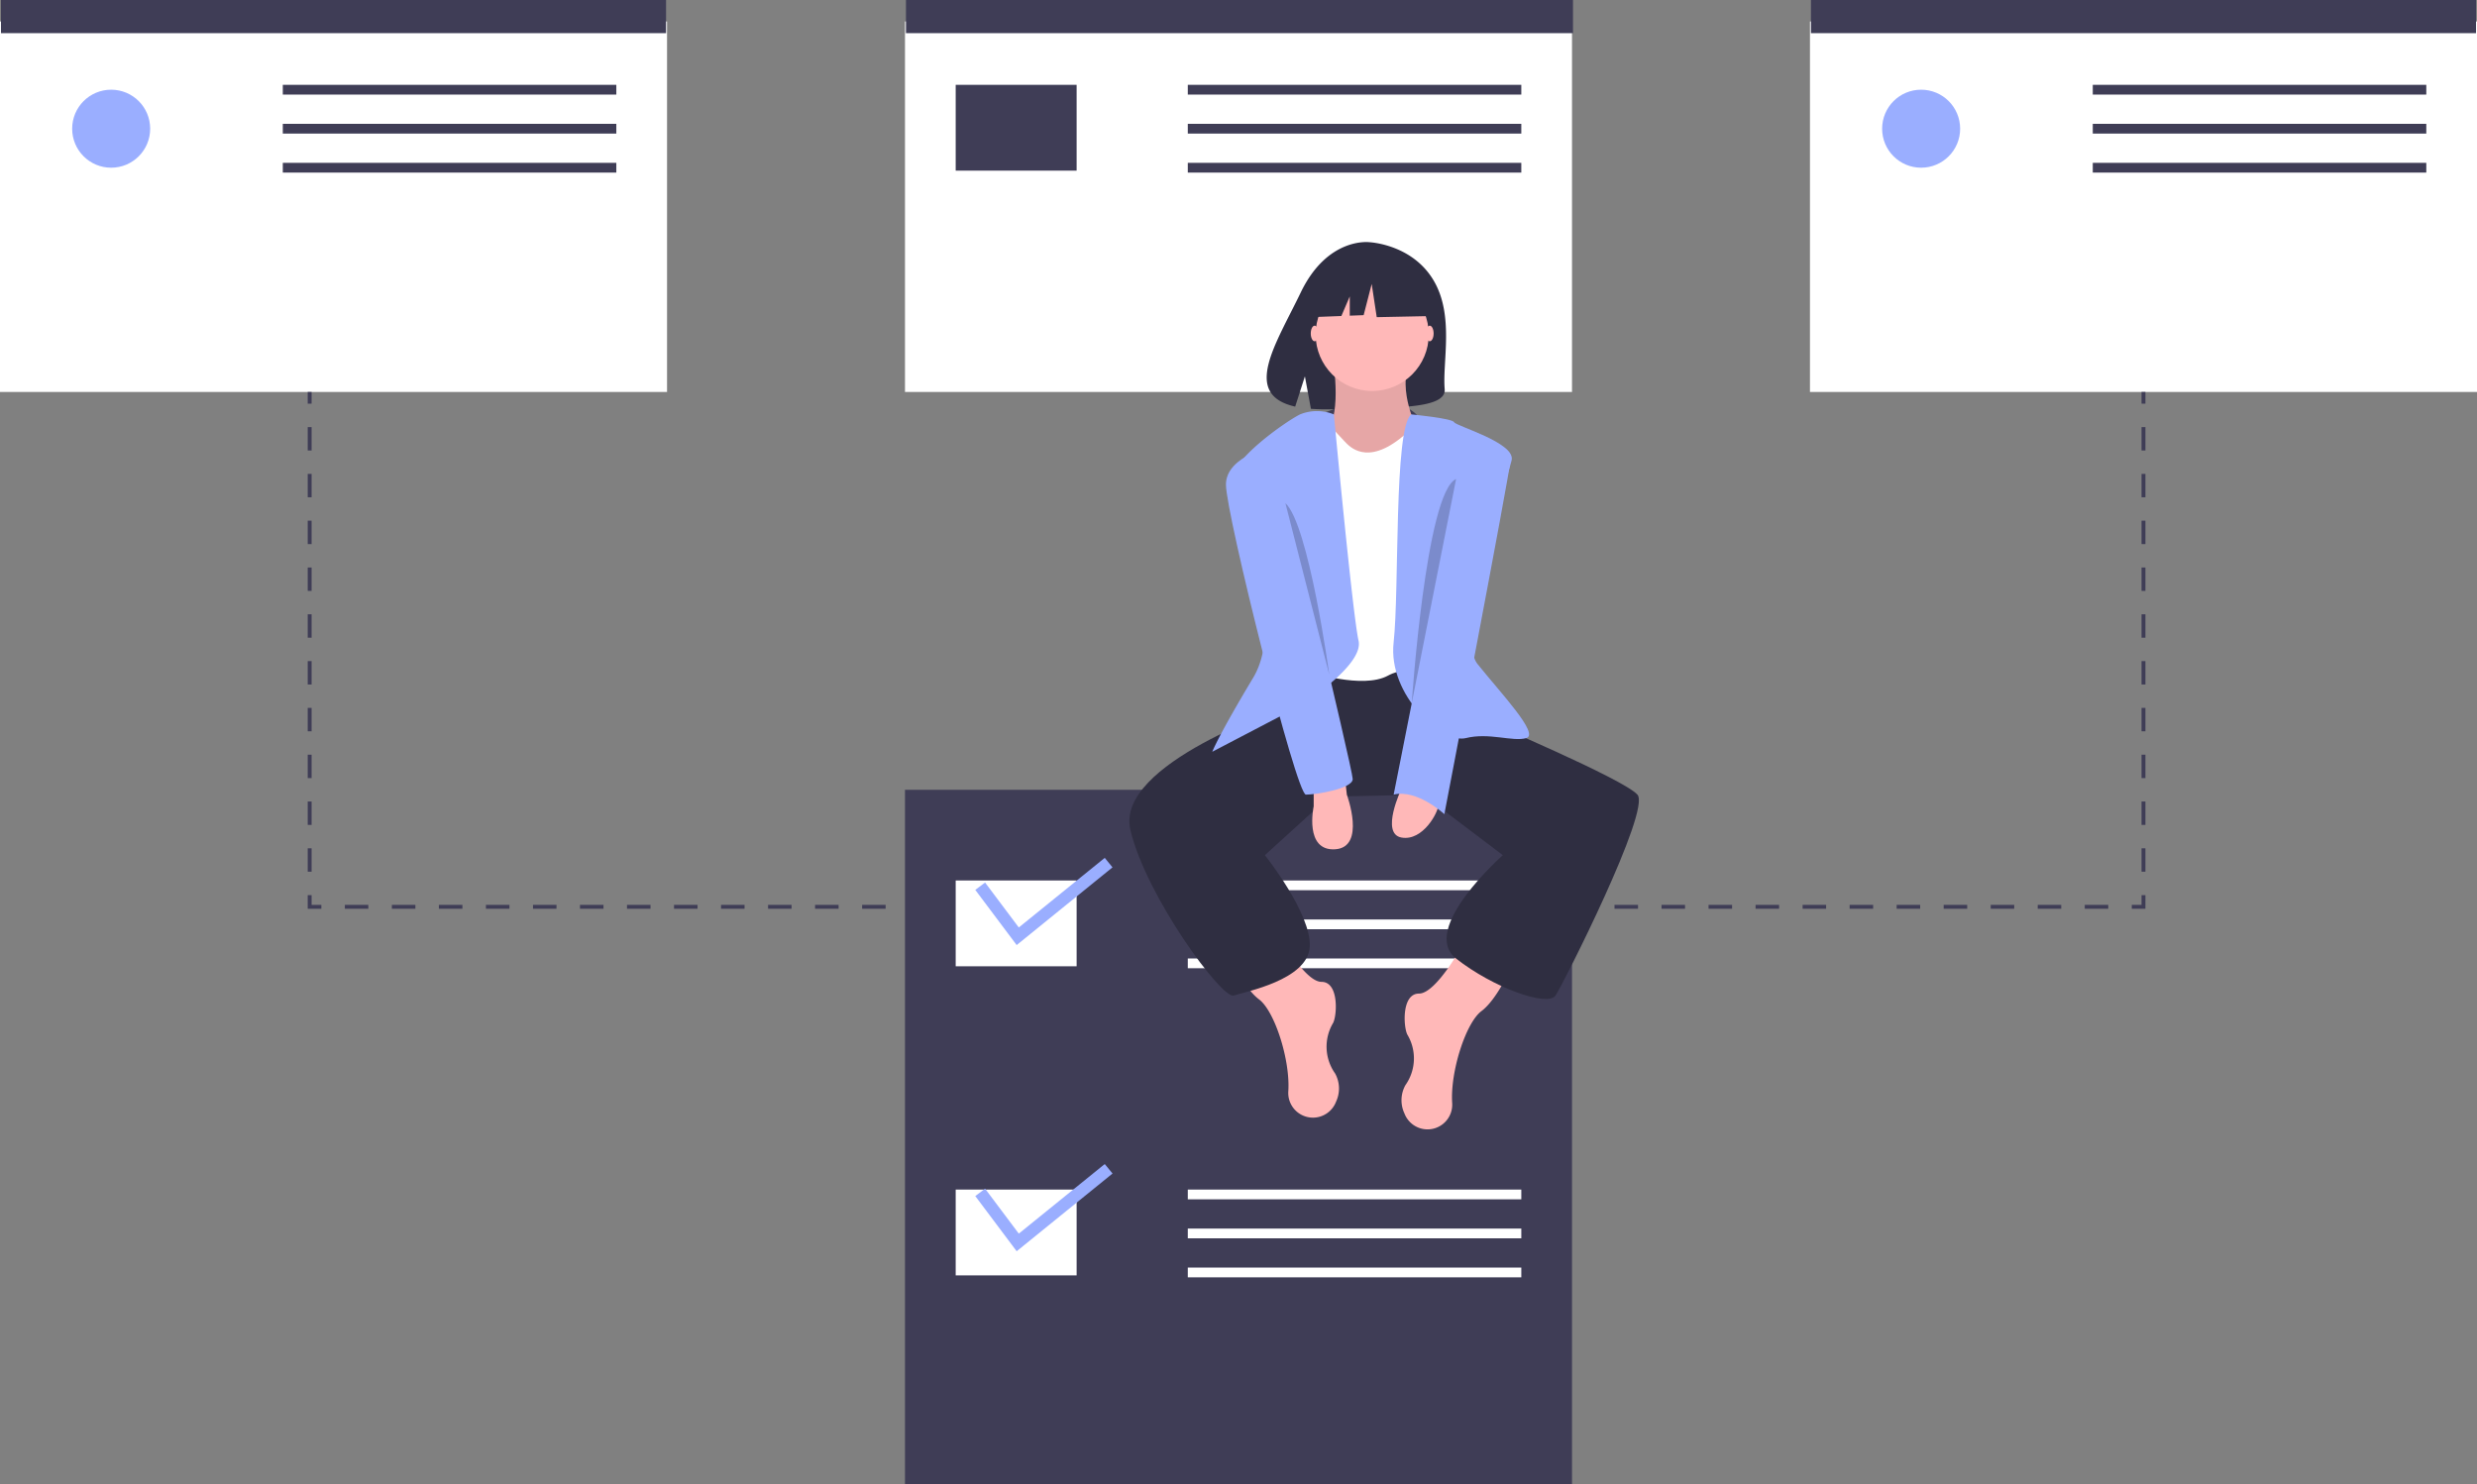
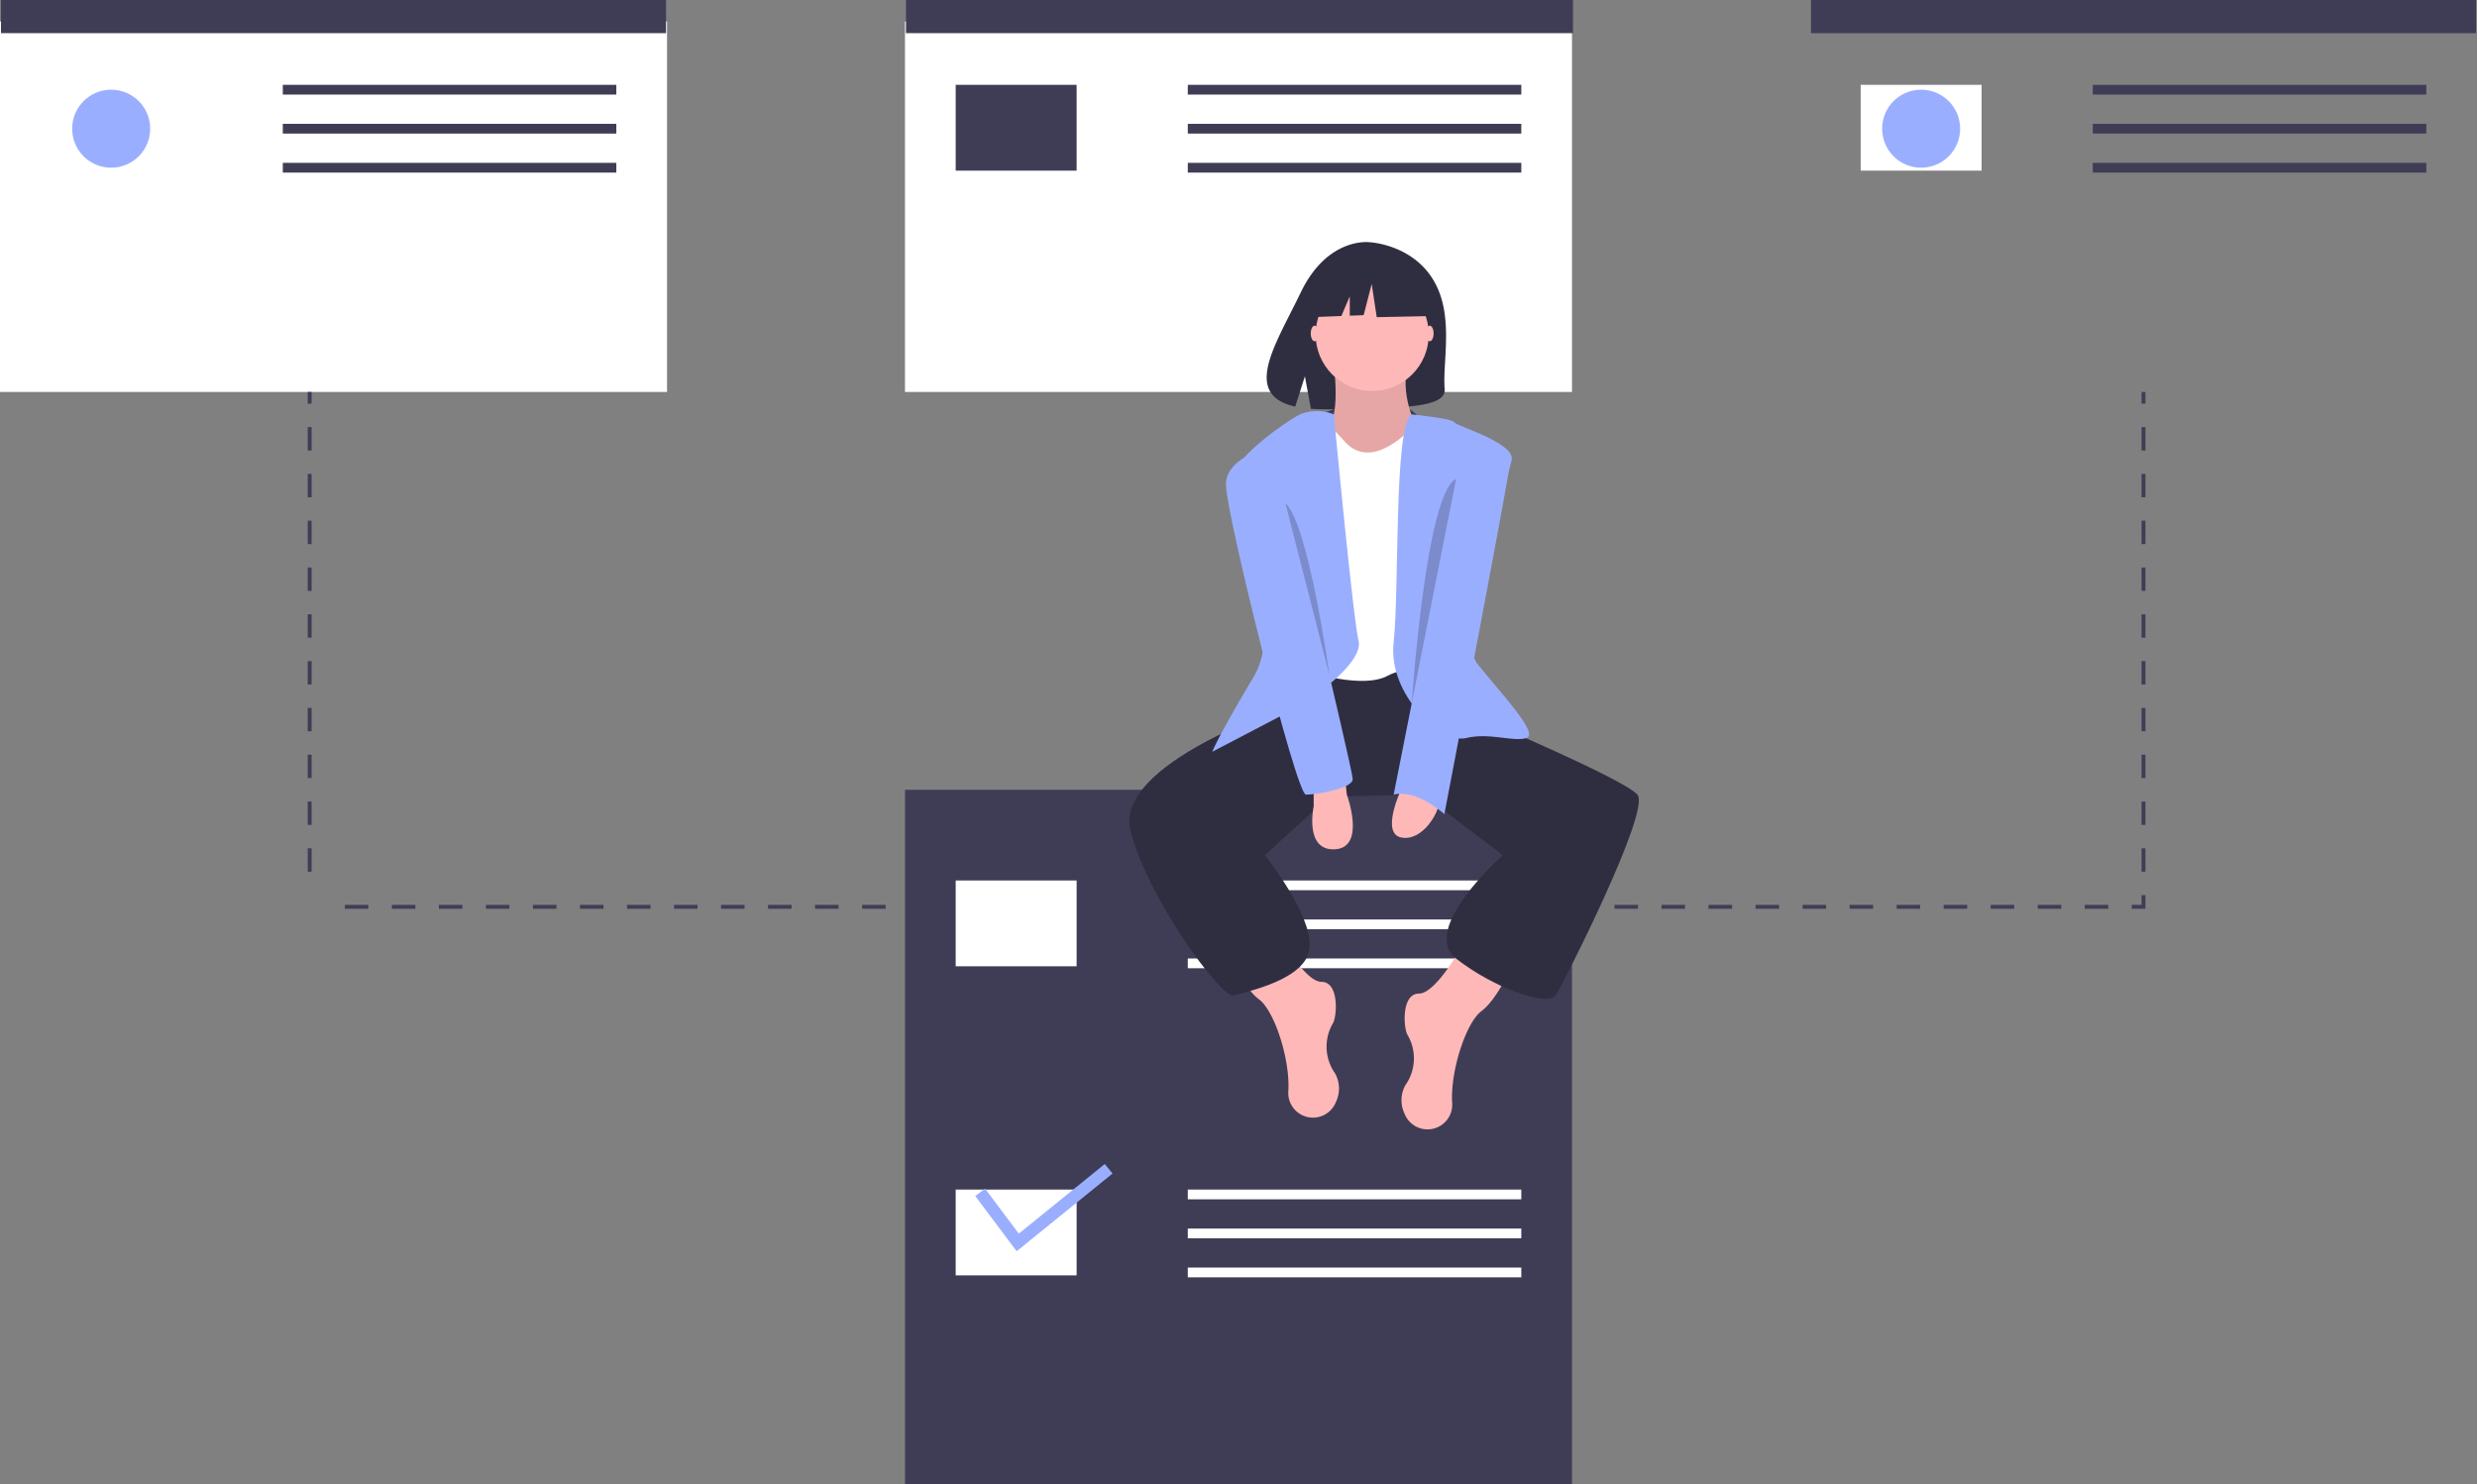
<svg xmlns="http://www.w3.org/2000/svg" width="335.5" height="201.036" viewBox="0 0 335.5 201.036">
  <rect x="0" y="0" width="335.5" height="201.036" fill="#808080" stroke="none" />
  <defs>
    <style>
            .cls-1{fill:#fff}.cls-2{fill:#3f3d56}.cls-3{fill:#9aaeff}.cls-4{fill:#2f2e41}.cls-5{fill:#ffb8b8}.cls-6{opacity:.1}.cls-7{opacity:.2}
        </style>
  </defs>
  <g id="Group_163" transform="translate(-292 -2611)">
    <path id="Rectangle_107" d="M0 0h90.347v50.193H0z" class="cls-1" transform="translate(292 2613.906)" />
    <path id="Rectangle_108" d="M0 0h90.347v50.193H0z" class="cls-1" transform="translate(414.576 2613.906)" />
-     <path id="Rectangle_109" d="M0 0h90.347v50.193H0z" class="cls-1" transform="translate(537.153 2613.906)" />
    <path id="Rectangle_110" d="M0 0h90.083v4.491H0z" class="cls-2" transform="translate(292.132 2611)" />
    <path id="Rectangle_111" d="M0 0h90.347v4.491H0z" class="cls-2" transform="translate(414.708 2611)" />
    <path id="Rectangle_112" d="M0 0h90.083v4.491H0z" class="cls-2" transform="translate(537.285 2611)" />
    <path id="Rectangle_113" d="M0 0h16.379v11.624H0z" class="cls-1" transform="translate(298.868 2622.492)" />
    <path id="Rectangle_114" d="M0 0h45.174v1.321H0z" class="cls-2" transform="translate(330.305 2622.492)" />
    <path id="Rectangle_115" d="M0 0h45.174v1.321H0z" class="cls-2" transform="translate(330.305 2627.775)" />
    <path id="Rectangle_116" d="M0 0h45.174v1.321H0z" class="cls-2" transform="translate(330.305 2633.059)" />
    <path id="Rectangle_117" d="M0 0h16.379v11.624H0z" class="cls-2" transform="translate(421.445 2622.492)" />
    <path id="Rectangle_118" d="M0 0h45.174v1.321H0z" class="cls-2" transform="translate(452.881 2622.492)" />
    <path id="Rectangle_119" d="M0 0h45.174v1.321H0z" class="cls-2" transform="translate(452.881 2627.775)" />
    <path id="Rectangle_120" d="M0 0h45.174v1.321H0z" class="cls-2" transform="translate(452.881 2633.059)" />
    <path id="Rectangle_121" d="M0 0h16.379v11.624H0z" class="cls-1" transform="translate(544.021 2622.492)" />
    <path id="Rectangle_122" d="M0 0h45.174v1.321H0z" class="cls-2" transform="translate(575.458 2622.492)" />
    <path id="Rectangle_123" d="M0 0h45.174v1.321H0z" class="cls-2" transform="translate(575.458 2627.775)" />
    <path id="Rectangle_124" d="M0 0h45.174v1.321H0z" class="cls-2" transform="translate(575.458 2633.059)" />
    <circle id="Ellipse_226" cx="5.283" cy="5.283" r="5.283" class="cls-3" transform="translate(301.774 2623.152)" />
    <circle id="Ellipse_227" cx="5.283" cy="5.283" r="5.283" class="cls-3" transform="translate(546.927 2623.152)" />
    <path id="Rectangle_125" d="M0 0h.528v1.585H0z" class="cls-2" transform="translate(333.679 2664.099)" />
    <path id="Path_2539" d="M417.243 480.121h-.528v-3.17h.528zm0-6.34h-.528v-3.17h.528zm0-6.34h-.528v-3.17h.528zm0-6.34h-.528v-3.17h.528zm0-6.34h-.528v-3.17h.528zm0-6.34h-.528v-3.17h.528zm0-6.34h-.528v-3.17h.528zm0-6.34h-.528v-3.17h.528zm0-6.34h-.528v-3.17h.528zm0-6.34h-.528v-3.17h.528z" class="cls-2" transform="translate(-83.035 2248.964)" />
-     <path id="Path_2540" d="M128.563 370.5h-1.849v-1.849h.528v1.321h1.321z" class="cls-2" transform="translate(206.965 2363.609)" />
    <path id="Path_2541" d="M670.862 617.19h-3.185v-.528h3.185zm-6.369 0h-3.184v-.528h3.184zm-6.369 0h-3.184v-.528h3.185zm-6.369 0h-3.185v-.528h3.185zm-6.369 0H642.2v-.528h3.185zm-6.369 0h-3.185v-.528h3.185zm-6.369 0h-3.185v-.528h3.185zm-6.369 0h-3.185v-.528h3.185zm-6.369 0h-3.185v-.528h3.185zm-6.369 0h-3.185v-.528h3.184zm-6.369 0h-3.185v-.528h3.185zm-6.369 0h-3.184v-.528h3.181zm-6.369 0h-3.185v-.528h3.185zm-6.369 0h-3.185v-.528h3.185zm-6.369 0h-3.186v-.528h3.185zm-6.369 0h-3.187v-.528h3.185zm-6.369 0h-3.185v-.528h3.185zm-6.369 0H559.4v-.528h3.185zm-6.369 0h-3.185v-.528h3.185zm-6.369 0h-3.185v-.528h3.185zm-6.369 0h-3.185v-.528h3.185zm-6.369 0h-3.185v-.528h3.185zm-6.369 0h-3.185v-.528h3.185zm-6.369 0h-3.185v-.528h3.185zm-6.369 0h-3.185v-.528H518zm-6.369 0h-3.185v-.528h3.185zm-6.369 0h-3.185v-.528h3.185zm-6.369 0h-3.189v-.528h3.185zm-6.369 0h-3.185v-.528h3.185zm-6.369 0h-3.185v-.528h3.185zm-6.369 0H476.6v-.528h3.185zm-6.369 0h-3.184v-.528h3.184zm-6.369 0h-3.185v-.528h3.184zm-6.369 0H457.5v-.528h3.185zm-6.369 0h-3.185v-.528h3.185zm-6.369 0h-3.185v-.528h3.185zm-6.369 0h-3.185v-.528h3.185zm-6.369 0h-3.185v-.528h3.176z" class="cls-2" transform="translate(-93.306 2116.915)" />
    <path id="Path_2542" d="M879.692 370.5h-1.849v-.529h1.321v-1.321h.529z" class="cls-2" transform="translate(-297.102 2363.609)" />
    <path id="Path_2543" d="M1172.387 480.121h-.528v-3.17h.528zm0-6.34h-.528v-3.17h.528zm0-6.34h-.528v-3.17h.528zm0-6.34h-.528v-3.17h.528zm0-6.34h-.528v-3.17h.528zm0-6.34h-.528v-3.17h.528zm0-6.34h-.528v-3.17h.528zm0-6.34h-.528v-3.17h.528zm0-6.34h-.528v-3.17h.528zm0-6.34h-.528v-3.17h.528z" class="cls-2" transform="translate(-589.796 2248.964)" />
    <path id="Rectangle_126" d="M0 0h.528v1.585H0z" class="cls-2" transform="translate(582.062 2664.099)" />
    <path id="Rectangle_127" d="M0 0h90.347v94.046H0z" class="cls-2" transform="translate(414.576 2717.99)" />
    <path id="Rectangle_128" d="M0 0h16.379v11.624H0z" class="cls-1" transform="translate(421.445 2730.274)" />
    <path id="Rectangle_129" d="M0 0h45.174v1.321H0z" class="cls-1" transform="translate(452.881 2730.274)" />
    <path id="Rectangle_130" d="M0 0h45.174v1.321H0z" class="cls-1" transform="translate(452.881 2735.558)" />
    <path id="Rectangle_131" d="M0 0h45.174v1.321H0z" class="cls-1" transform="translate(452.881 2740.841)" />
    <path id="Rectangle_132" d="M0 0h16.379v11.624H0z" class="cls-1" transform="translate(421.445 2772.146)" />
    <path id="Rectangle_133" d="M0 0h45.174v1.321H0z" class="cls-1" transform="translate(452.881 2772.146)" />
    <path id="Rectangle_134" d="M0 0h45.174v1.321H0z" class="cls-1" transform="translate(452.881 2777.429)" />
    <path id="Rectangle_135" d="M0 0h45.174v1.321H0z" class="cls-1" transform="translate(452.881 2782.713)" />
-     <path id="Path_2544" d="M407.214 365.134l-5.607-7.475 1.328-1 4.567 6.09 11.642-9.429 1.051 1.285z" class="cls-3" transform="translate(22.49 2373.892)" />
    <path id="Path_2545" d="M407.214 491.228l-5.607-7.475 1.328-1 4.567 6.089 11.642-9.428 1.056 1.286z" class="cls-3" transform="translate(22.49 2289.273)" />
    <path id="Path_2546" d="M834.574 410.949s8.718-3.8 12.812.214-10.963 2.692-12.812-.214z" class="cls-2" transform="translate(-363.452 2256.056)" />
    <path id="Path_2547" d="M834.217 348.888c-2.93-4.95-8.726-5.181-8.726-5.181s-5.648-.722-9.271 6.817c-3.377 7.027-8.038 13.812-.75 15.457l1.316-4.1.815 4.4a28.524 28.524 0 0 0 3.118.053c7.8-.252 15.237.074 15-2.727-.319-3.717 1.317-9.955-1.502-14.719z" class="cls-4" transform="translate(-348.042 2300.101)" />
    <path id="Path_2548" d="M875.573 632.323s-3.7 6.868-6.076 6.868-2.113 4.491-1.585 5.548a6.275 6.275 0 0 1-.264 6.869 4.214 4.214 0 0 0-.122 3.823 3.345 3.345 0 0 0 6.469-1.32c0-.042 0-.084-.007-.126-.264-4.227 1.849-10.831 3.963-12.416s3.963-5.812 3.963-5.812z" class="cls-5" transform="translate(-385.299 2106.405)" />
    <path id="Path_2549" d="M802.765 627.5s3.7 6.869 6.076 6.869 2.113 4.491 1.585 5.548a6.276 6.276 0 0 0 .264 6.868 4.215 4.215 0 0 1 .122 3.823 3.345 3.345 0 0 1-6.469-1.32c0-.042 0-.084.007-.126.264-4.227-1.849-10.831-3.963-12.416s-3.962-5.812-3.962-5.812z" class="cls-5" transform="translate(-337.851 2109.639)" />
    <path id="Path_2550" d="M777.906 518.772l-1.585 3.434s-23.247 7.661-21.134 16.643 12.416 22.983 14 22.455 10.039-2.114 10.3-6.6-6.076-12.416-6.076-12.416l8.718-7.925 12.686-.264 10.826 8.189s-11.359 10.039-6.34 14 12.416 6.6 13.473 5.019 12.945-25.1 11.1-27.21-20.605-10.039-20.605-10.039l-5.019-7.133-19.55-1.059z" class="cls-4" transform="translate(-310.086 2184.557)" />
    <path id="Path_2551" d="M835.2 388.109s1.321 8.718-1.321 9.775 5.284 5.548 5.284 5.548h4.491l2.906-6.076s-2.642-4.755-1.057-9.246-10.303-.001-10.303-.001z" class="cls-5" transform="translate(-362.621 2271.631)" />
    <path id="Path_2552" d="M835.2 388.109s1.321 8.718-1.321 9.775 5.284 5.548 5.284 5.548h4.491l2.906-6.076s-2.642-4.755-1.057-9.246-10.303-.001-10.303-.001z" class="cls-6" transform="translate(-362.621 2271.631)" />
    <path id="Path_2553" d="M827.98 414.669s2.906 3.17 3.434 3.7 2.906 3.434 7.925-.792 5.548.792 5.548.792v31.7s-4.227-1.849-7.661 0-10.567-.528-10.567-.528l-1.321-32.758z" class="cls-1" transform="translate(-357.254 2252.467)" />
    <path id="Path_2554" d="M805.666 413.711a6.081 6.081 0 0 0-4.582 0c-2.113 1.057-9.51 6.34-8.982 8.718s7.4 19.021 2.642 26.946-5.548 10.039-5.548 10.039l11.624-6.076s8.982-5.548 8.189-8.982-3.343-30.645-3.343-30.645z" class="cls-3" transform="translate(-333 2253.426)" />
    <path id="Path_2555" d="M866.149 414.669s5.544.528 5.808 1.057 8.322 2.774 7.793 5.151-7.793 23.643-4.623 27.606 8.454 9.51 6.6 10.039-5.019-.793-8.189 0-10.567-5.812-9.774-12.944.011-29.059 2.385-30.909z" class="cls-3" transform="translate(-383.004 2252.467)" />
    <path id="Path_2556" d="M830.561 565.376v2.642s-1.321 6.076 2.906 5.812 1.585-7.4 1.585-7.4l-.264-2.378z" class="cls-5" transform="translate(-360.628 2152.218)" />
    <path id="Path_2557" d="M864.467 568.874s-2.906 6.076 0 6.6 5.019-3.434 5.019-4.491-5.019-2.109-5.019-2.109z" class="cls-5" transform="translate(-382.646 2148.984)" />
    <ellipse id="Ellipse_228" cx=".528" cy="1.057" class="cls-5" rx=".528" ry="1.057" transform="translate(485.123 2655.117)" />
    <ellipse id="Ellipse_229" cx=".528" cy="1.057" class="cls-5" rx=".528" ry="1.057" transform="translate(469.537 2655.117)" />
    <path id="Path_2558" d="M873.4 425.11s6.6 0 6.34 2.642-8.982 48.079-8.982 48.079-3.7-3.434-6.868-2.642z" class="cls-3" transform="translate(-383.125 2245.46)" />
    <path id="Path_2559" d="M801.422 427.52s-6.6 1.321-6.6 5.283 9.51 42 10.831 42 6.34-.792 6.34-2.113-10.571-45.17-10.571-45.17z" class="cls-3" transform="translate(-336.773 2243.844)" />
    <path id="Path_2560" d="M819.314 451.213l5.944 23.245s-2.774-20.339-5.944-23.245z" class="cls-7" transform="translate(-353.212 2227.944)" />
    <path id="Path_2561" d="M877.339 441.283l-6.012 30.391s1.921-28.638 6.012-30.391z" class="cls-7" transform="translate(-388.116 2234.608)" />
    <circle id="Ellipse_230" cx="7.661" cy="7.661" r="7.661" class="cls-5" transform="translate(470.197 2648.645)" />
    <path id="Path_2562" d="M555.247 107.926l-5.726-3-7.908 1.227-1.636 7.226 4.073-.157 1.138-2.655v2.611l1.879-.072 1.091-4.227.682 4.5 6.68-.136z" class="cls-4" transform="translate(-70.367 2540.586)" />
  </g>
</svg>